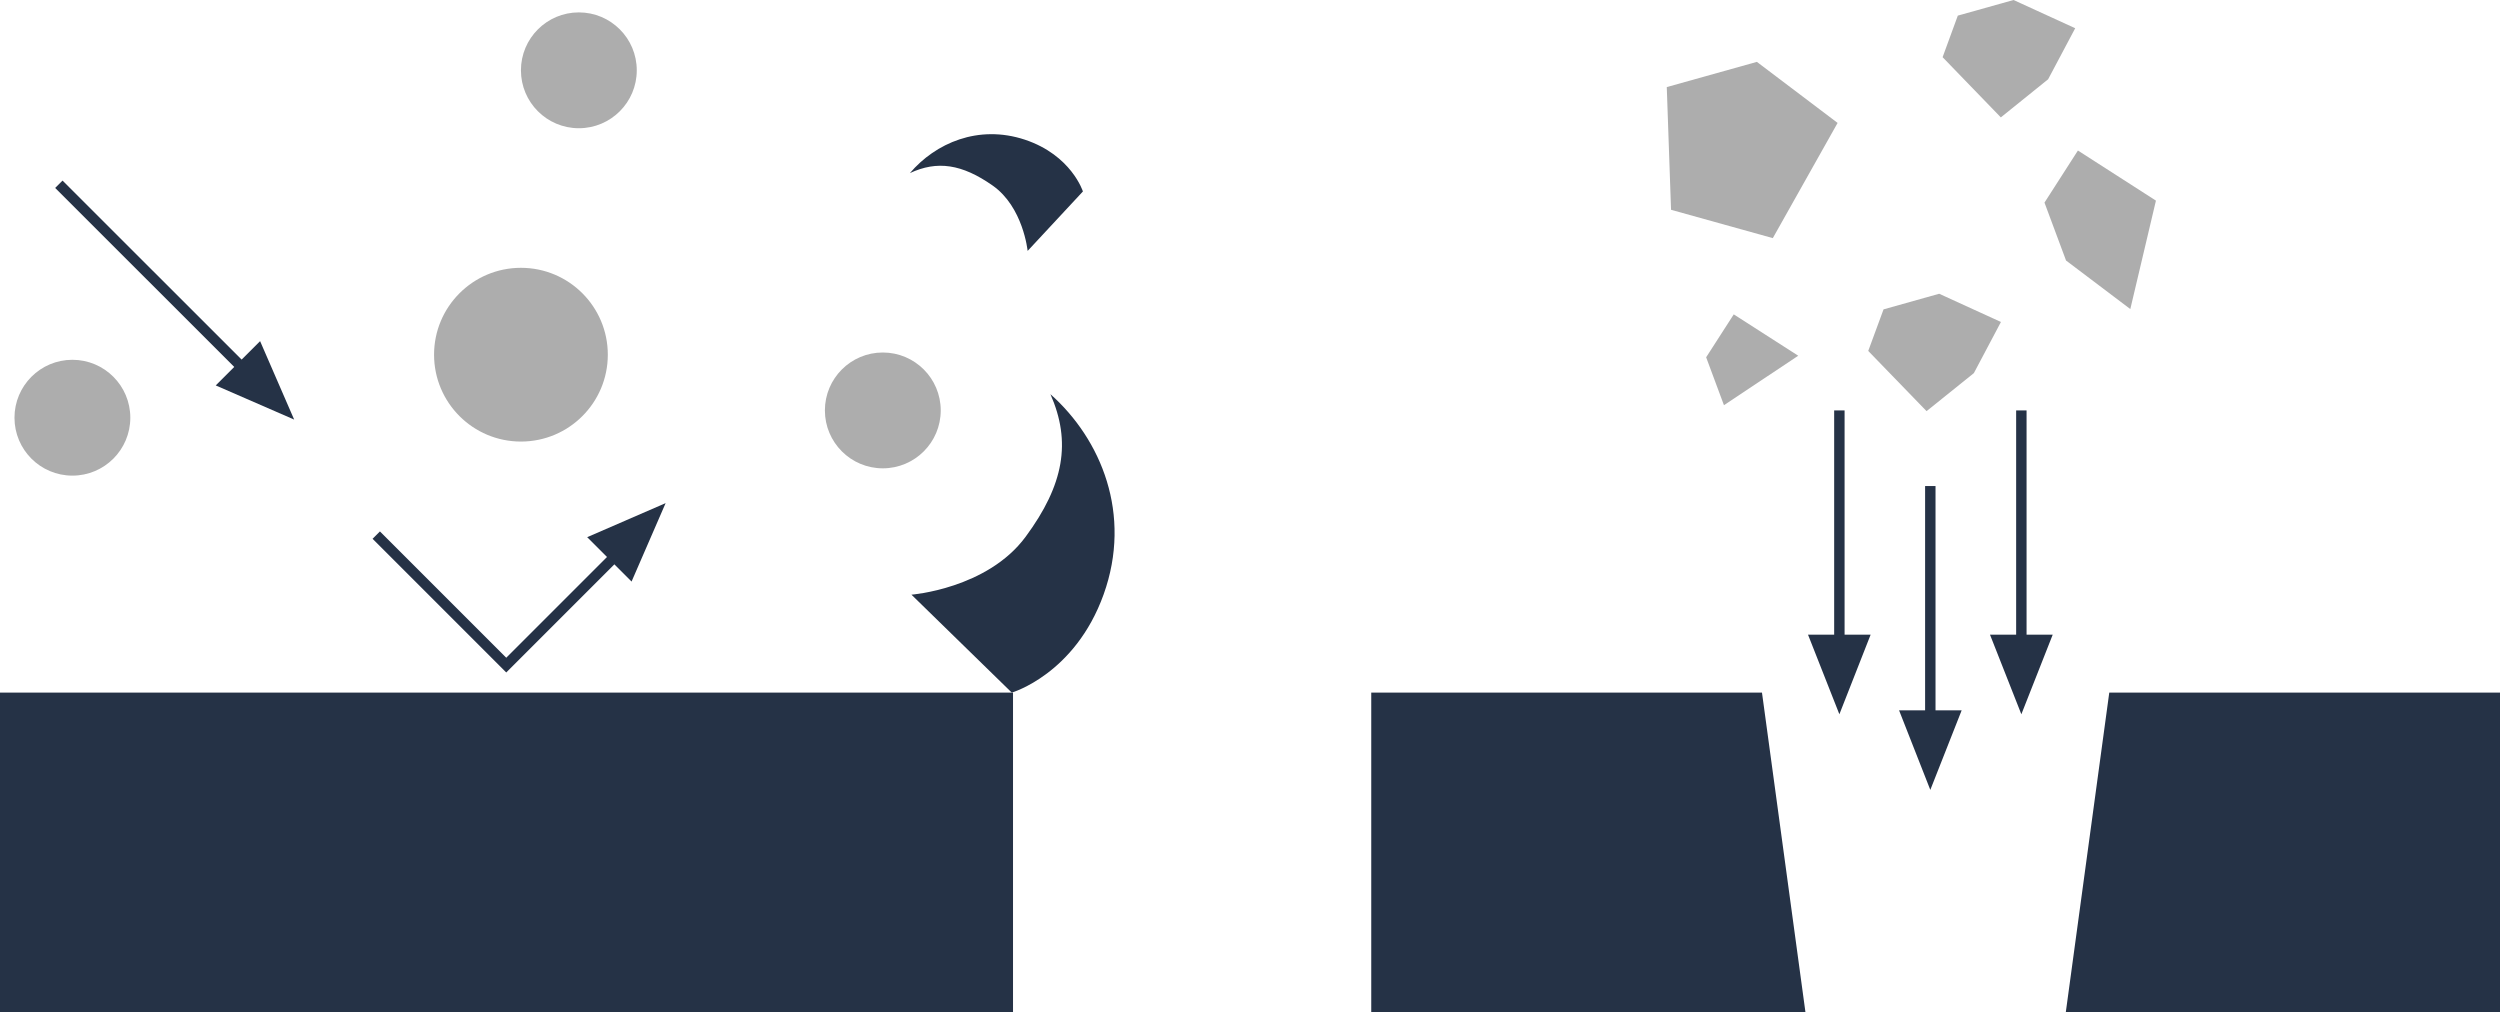
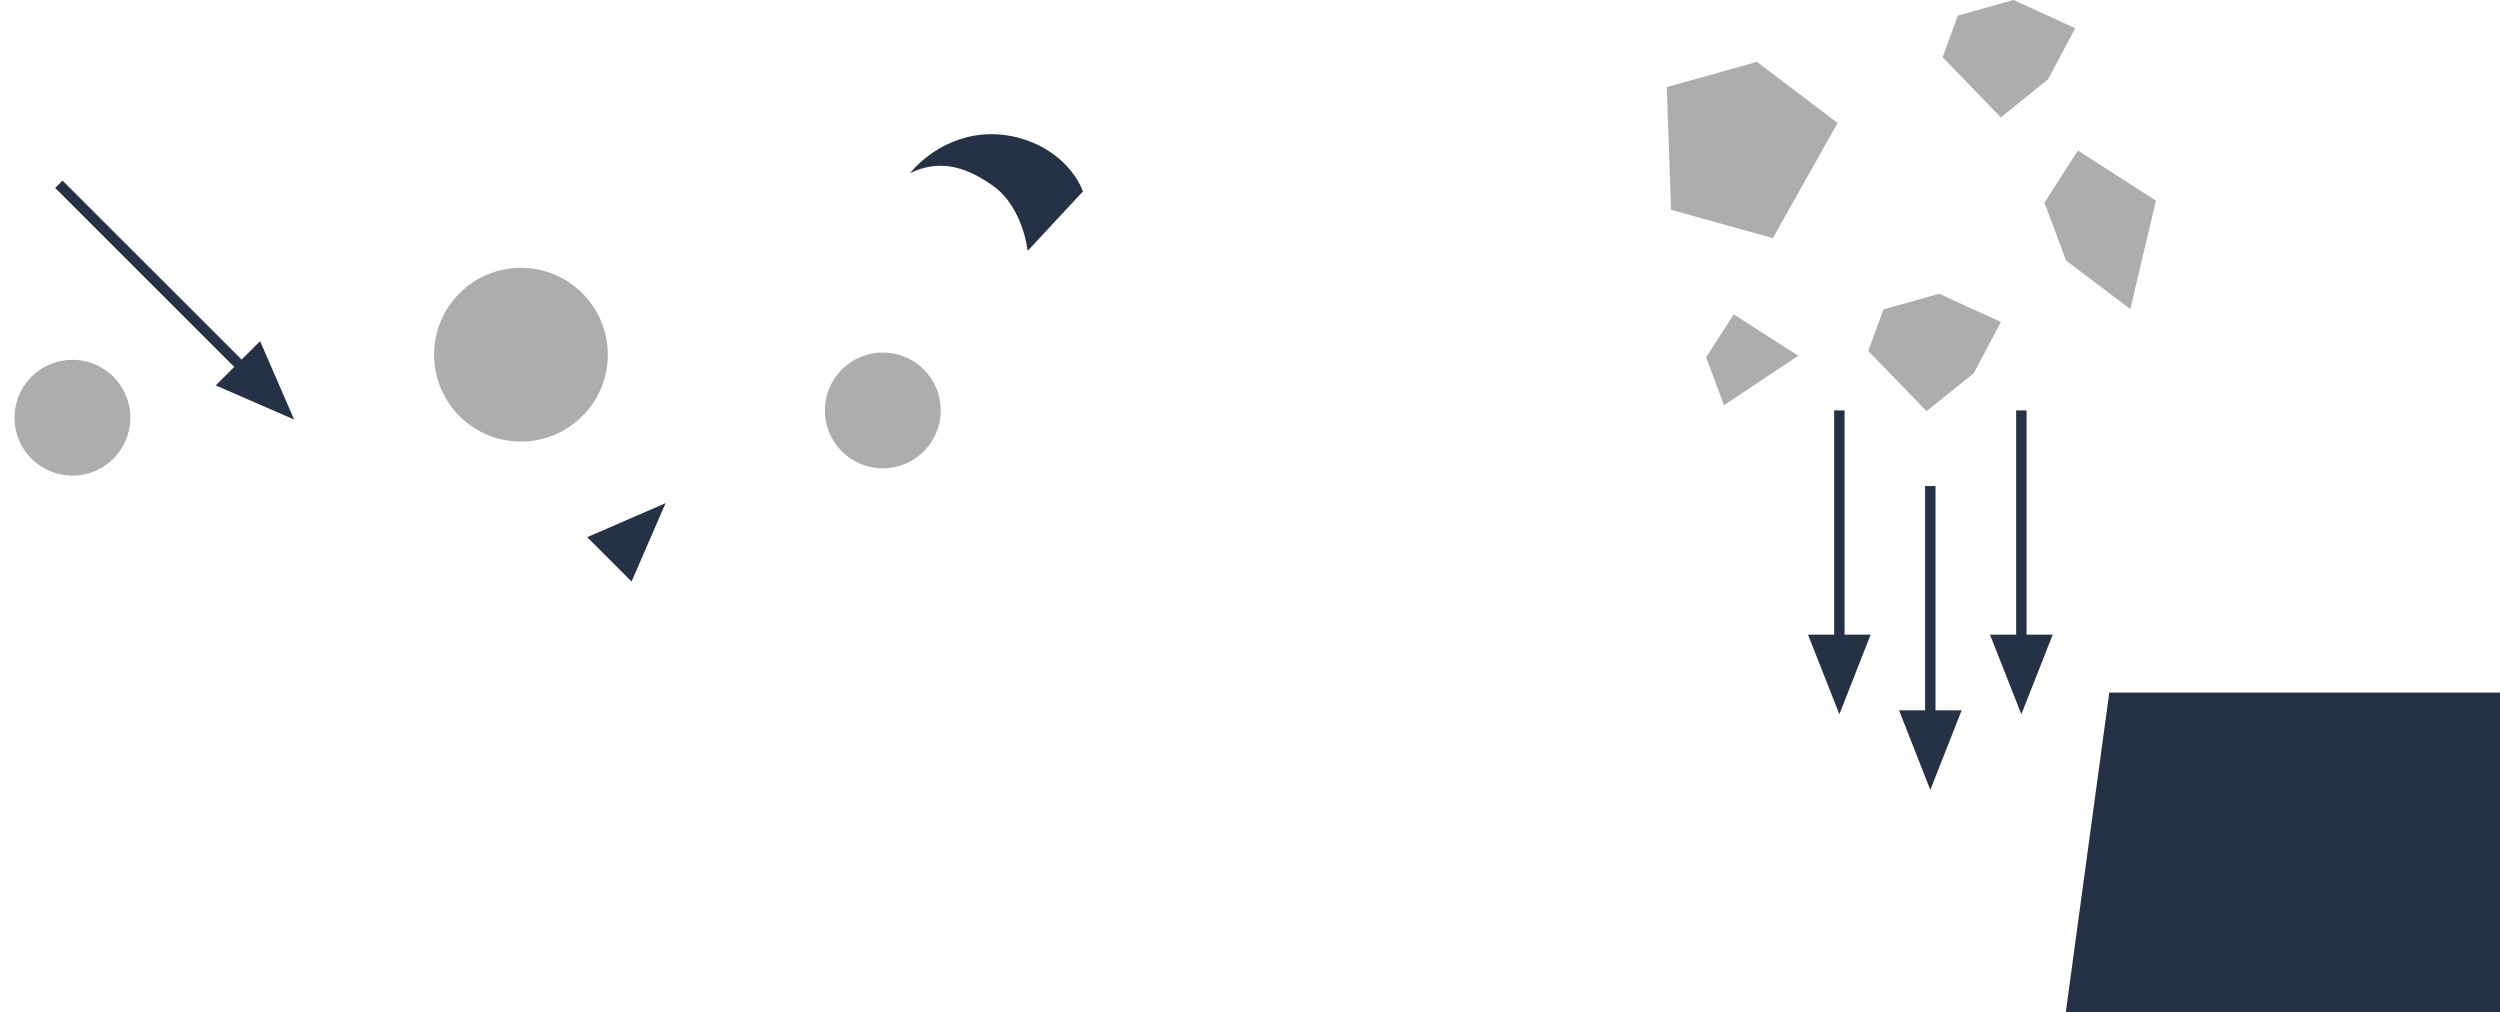
<svg xmlns="http://www.w3.org/2000/svg" id="_レイヤー_2" viewBox="0 0 240 97.15">
  <defs>
    <style>.cls-1{fill:#253246;}.cls-1,.cls-2{stroke-width:0px;}.cls-3{fill:none;stroke:#253246;stroke-miterlimit:10;}.cls-2{fill:#adadad;}</style>
  </defs>
  <g id="_内容">
-     <path class="cls-1" d="M87.49,57.08l9.64,9.41s6.07-1.76,8.82-9.43c2.75-7.68-.23-14.88-5.11-19.22,2.02,4.58,1.31,8.69-2.38,13.69s-10.97,5.56-10.97,5.56Z" />
-     <path class="cls-1" d="M98.66,24.08l5.3-5.7s-1.1-3.48-5.57-4.97c-4.47-1.48-8.59.33-11.04,3.21,2.62-1.23,5-.87,7.94,1.19,2.94,2.06,3.36,6.26,3.36,6.26Z" />
+     <path class="cls-1" d="M98.66,24.08l5.3-5.7s-1.1-3.48-5.57-4.97c-4.47-1.48-8.59.33-11.04,3.21,2.62-1.23,5-.87,7.94,1.19,2.94,2.06,3.36,6.26,3.36,6.26" />
    <circle class="cls-2" cx="6.95" cy="40.1" r="5.56" />
    <circle class="cls-2" cx="50.01" cy="34.05" r="8.34" />
-     <circle class="cls-2" cx="55.57" cy="6.75" r="5.56" />
    <circle class="cls-2" cx="84.75" cy="39.4" r="5.56" />
-     <rect class="cls-1" y="66.49" width="97.25" height="30.66" />
    <polygon class="cls-1" points="28.24 40.28 24.97 32.75 20.71 37 28.24 40.28" />
    <line class="cls-3" x1="25.3" y1="37.33" x2="5.65" y2="17.69" />
    <polygon class="cls-1" points="63.9 48.3 60.63 55.83 56.37 51.57 63.9 48.3" />
-     <polyline class="cls-3" points="36.12 51.37 48.6 63.85 61.08 51.37" />
    <polygon class="cls-2" points="168.66 5.94 176.41 11.8 170.19 22.86 160.42 20.14 160.01 8.36 168.66 5.94" />
    <polygon class="cls-2" points="179.35 33.69 184.95 39.47 189.49 35.82 192.09 30.91 186.16 28.2 180.82 29.7 179.35 33.69" />
    <polygon class="cls-2" points="186.49 5.49 192.08 11.27 196.62 7.61 199.22 2.71 193.3 0 187.95 1.5 186.49 5.49" />
    <polygon class="cls-2" points="172.63 34.15 166.44 30.18 163.79 34.3 165.5 38.9 172.63 34.15" />
-     <polygon class="cls-1" points="169.15 66.49 131.64 66.49 131.64 97.15 173.32 97.15 169.15 66.49" />
    <polygon class="cls-1" points="202.49 66.49 240 66.49 240 97.15 198.32 97.15 202.49 66.49" />
    <polygon class="cls-1" points="176.58 68.57 179.58 60.93 173.57 60.93 176.58 68.57" />
    <line class="cls-3" x1="176.58" y1="64.41" x2="176.58" y2="39.4" />
    <polygon class="cls-1" points="185.31 75.83 188.32 68.19 182.31 68.19 185.31 75.83" />
    <line class="cls-3" x1="185.31" y1="71.67" x2="185.31" y2="46.66" />
    <polygon class="cls-1" points="194.05 68.57 197.06 60.93 191.04 60.93 194.05 68.57" />
    <line class="cls-3" x1="194.05" y1="64.41" x2="194.05" y2="39.4" />
    <polygon class="cls-2" points="196.27 19.45 198.34 25.01 204.51 29.67 206.97 19.26 199.48 14.45 196.27 19.45" />
  </g>
</svg>